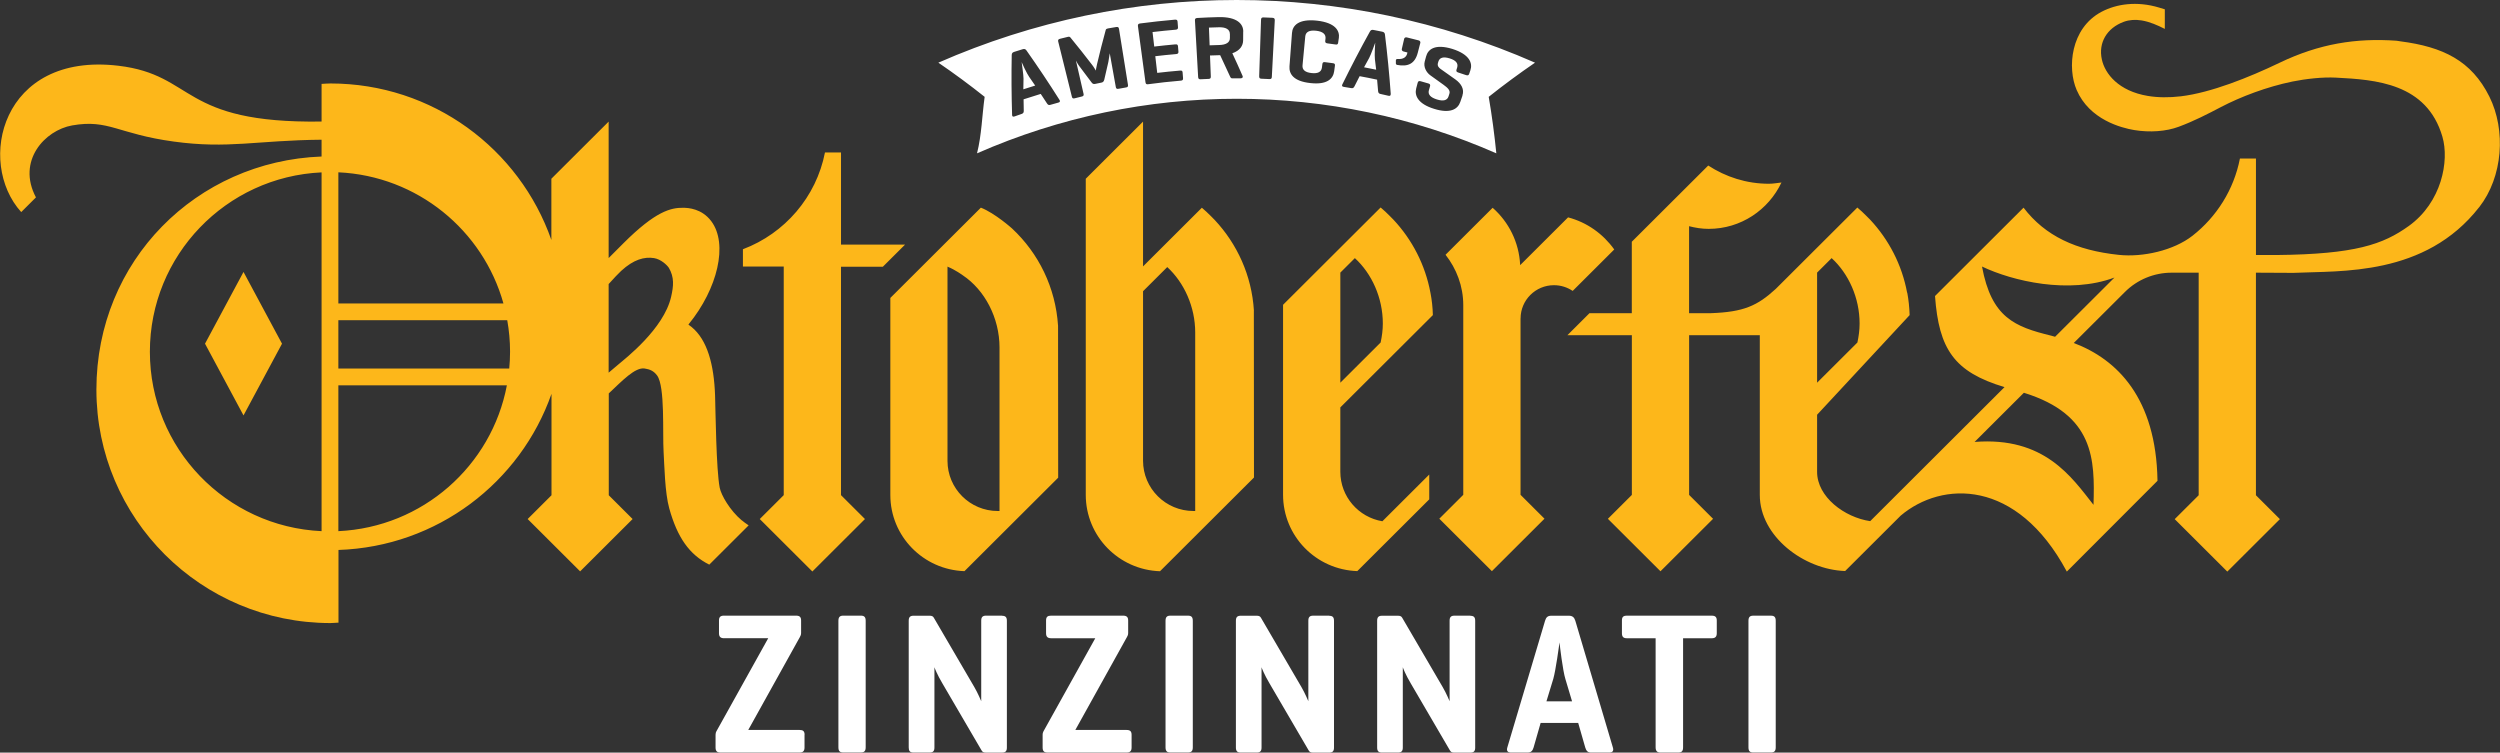
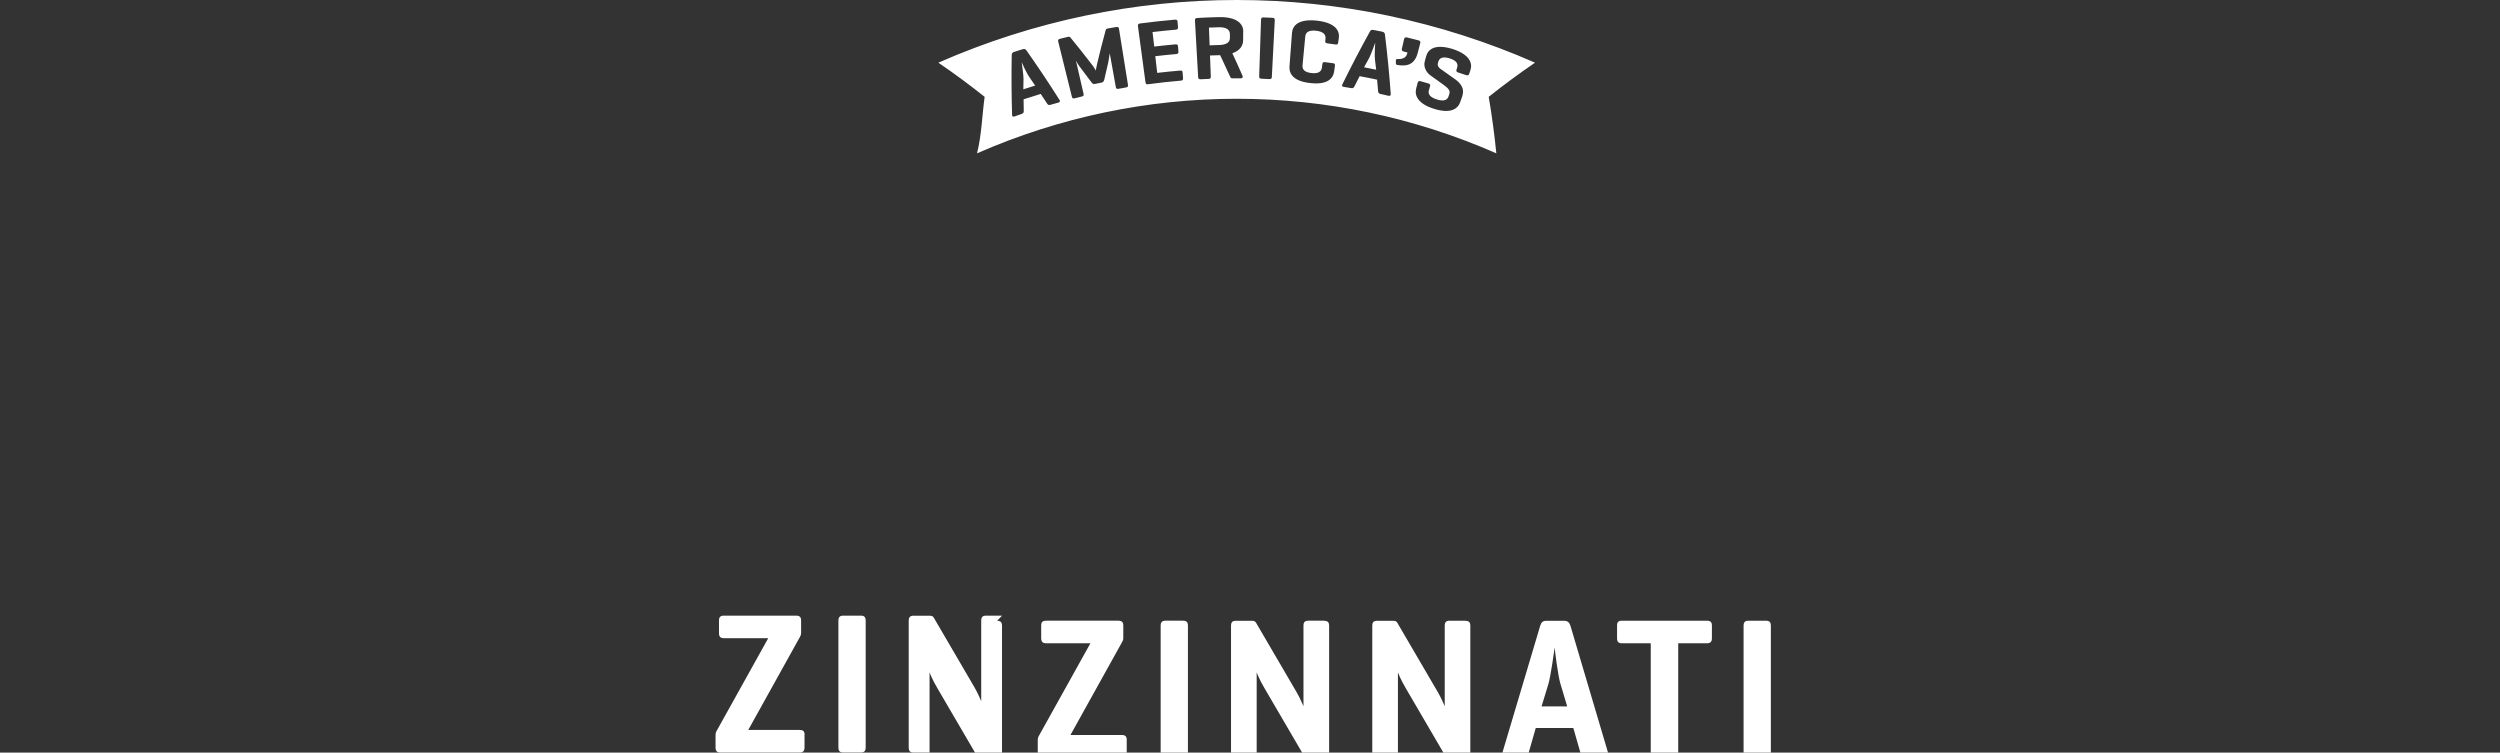
<svg xmlns="http://www.w3.org/2000/svg" width="289" height="87" fill="#fff" viewBox="0 0 289 87">
  <rect x="0" y="0" width="289" height="87" fill="#333333" stroke="none" />
  <path d="m142.178 3.908v0.489c0 0.525-0.462 0.784-1.219 0.806-0.375 0.007-0.75 0.022-1.126 0.036-0.021-0.683-0.05-1.367-0.079-2.05 0.382-0.014 0.765-0.029 1.154-0.036 0.779-0.022 1.263 0.237 1.263 0.762m29.924 7.279c0.376 2.187 0.664 4.366 0.88 6.531-19.149-8.409-40.873-8.409-60.03 0 0.541-2.165 0.577-4.345 0.88-6.531-1.716-1.367-3.505-2.69-5.351-3.949 22.006-9.66 46.968-9.66 68.974 0-1.847 1.266-3.636 2.582-5.352 3.949zm-49.615 0.36c-1.219-1.935-2.495-3.841-3.823-5.726-0.108-0.151-0.231-0.201-0.44-0.137-0.332 0.101-0.663 0.209-0.988 0.309-0.202 0.065-0.267 0.173-0.274 0.36-0.043 2.316-0.029 4.618 0.043 6.92 0 0.18 0.094 0.245 0.282 0.18 0.281-0.101 0.562-0.194 0.836-0.295 0.188-0.065 0.231-0.18 0.231-0.352-7e-3 -0.446-0.014-0.885-0.022-1.331 0.657-0.216 1.321-0.424 1.984-0.626 0.245 0.367 0.483 0.741 0.729 1.108 0.101 0.144 0.194 0.216 0.375 0.158 0.317-0.093 0.627-0.18 0.945-0.266 0.18-0.05 0.216-0.158 0.122-0.302zm6.874-8.221c-0.029-0.173-0.109-0.245-0.318-0.209-0.324 0.058-0.649 0.108-0.966 0.165-0.137 0.029-0.217 0.072-0.246 0.173-0.36 1.309-0.692 2.618-1.002 3.935-0.087 0.338-0.145 0.762-0.145 0.762s-0.23-0.41-0.425-0.655c-0.815-1.065-1.652-2.122-2.51-3.165-0.065-0.079-0.137-0.115-0.289-0.079-0.303 0.072-0.606 0.144-0.909 0.223-0.209 0.05-0.259 0.151-0.216 0.324 0.526 2.122 1.053 4.244 1.58 6.373 0.043 0.173 0.122 0.237 0.317 0.187 0.281-0.072 0.555-0.137 0.837-0.209 0.194-0.043 0.238-0.144 0.194-0.316-0.295-1.28-0.584-2.561-0.88-3.841 0.029 0.065 0.267 0.503 0.426 0.691 0.469 0.611 0.931 1.223 1.378 1.834 0.094 0.137 0.216 0.216 0.396 0.18 0.253-0.058 0.513-0.108 0.765-0.158 0.18-0.036 0.26-0.151 0.31-0.331 0.152-0.691 0.31-1.381 0.476-2.064 0.058-0.295 0.152-0.964 0.159-0.993 0.231 1.302 0.469 2.597 0.7 3.899 0.029 0.173 0.108 0.245 0.303 0.209 0.295-0.05 0.591-0.108 0.887-0.158 0.195-0.029 0.245-0.122 0.216-0.302-0.346-2.158-0.692-4.323-1.038-6.481m7.356 5.057c-0.014-0.187-0.094-0.245-0.296-0.223-0.88 0.072-1.76 0.165-2.64 0.266-0.072-0.64-0.151-1.288-0.223-1.928 0.8-0.094 1.601-0.18 2.402-0.245 0.202-0.014 0.288-0.101 0.274-0.273-0.015-0.209-0.036-0.417-0.051-0.626-0.014-0.187-0.108-0.245-0.317-0.223-0.808 0.072-1.623 0.158-2.431 0.252-0.065-0.561-0.13-1.122-0.195-1.676 0.895-0.108 1.782-0.194 2.676-0.273 0.195-0.014 0.282-0.101 0.267-0.281l-0.05-0.655c-0.015-0.187-0.116-0.245-0.318-0.223-1.341 0.115-2.683 0.266-4.017 0.439-0.21 0.029-0.267 0.122-0.246 0.309 0.289 2.165 0.577 4.323 0.873 6.488 0.029 0.187 0.101 0.259 0.296 0.23 1.262-0.173 2.525-0.309 3.794-0.417 0.195-0.014 0.267-0.094 0.253-0.281-0.015-0.216-0.036-0.439-0.051-0.655m7.01-4.733c0.015-0.87-0.699-1.719-2.842-1.676-0.822 0.022-1.651 0.05-2.474 0.101-0.209 0.014-0.281 0.101-0.267 0.288 0.123 2.179 0.246 4.359 0.368 6.538 0.015 0.187 0.08 0.266 0.274 0.259 0.318-0.014 0.628-0.029 0.945-0.043 0.195-0.007 0.253-0.093 0.246-0.281l-0.094-2.424c0.368-0.014 0.736-0.029 1.111-0.036h0.065c0.382 0.798 0.757 1.604 1.118 2.41 0.079 0.165 0.122 0.273 0.274 0.266h0.952c0.195 0 0.324-0.101 0.252-0.266-0.382-0.878-0.779-1.755-1.19-2.633 0.895-0.309 1.241-0.885 1.248-1.496 0-0.331 0-0.662 7e-3 -0.993m3.65-1.323c7e-3 -0.187-0.058-0.273-0.267-0.288-0.339-0.014-0.685-0.029-1.024-0.043-0.209-0.007-0.289 0.072-0.296 0.259-0.072 2.179-0.144 4.359-0.216 6.546 0 0.187 0.058 0.273 0.252 0.281 0.318 0.014 0.628 0.029 0.938 0.043 0.195 0.007 0.267-0.072 0.274-0.259 0.108-2.179 0.224-4.359 0.339-6.538zm7.407 2.079c0.123-0.863-0.389-1.791-2.524-2.036-2.136-0.23-2.835 0.561-2.893 1.431-0.094 1.28-0.195 2.561-0.289 3.848-0.064 0.878 0.462 1.726 2.402 1.935 1.941 0.223 2.641-0.489 2.763-1.359 0.029-0.216 0.058-0.424 0.087-0.64 0.029-0.187-0.029-0.266-0.217-0.295-0.303-0.043-0.613-0.086-0.923-0.122-0.202-0.029-0.288 0.036-0.31 0.223-0.015 0.129-0.029 0.259-0.051 0.396-0.065 0.518-0.476 0.726-1.211 0.64-0.729-0.079-1.082-0.374-1.032-0.892 0.108-1.115 0.209-2.23 0.317-3.345 0.051-0.518 0.469-0.741 1.248-0.655 0.779 0.086 1.154 0.403 1.09 0.921-8e-3 0.079-0.022 0.165-0.029 0.245-0.022 0.187 0.05 0.266 0.252 0.295 0.318 0.043 0.628 0.086 0.945 0.129 0.195 0.029 0.274-0.036 0.296-0.223 0.021-0.165 0.043-0.331 0.072-0.496m6.008 6.445c-0.166-2.287-0.39-4.582-0.671-6.876-0.022-0.187-0.108-0.288-0.318-0.331-0.339-0.072-0.678-0.137-1.009-0.201-0.21-0.043-0.318 0.022-0.412 0.187-1.118 2.014-2.178 4.057-3.188 6.107-0.079 0.158-0.029 0.259 0.166 0.288 0.289 0.05 0.577 0.093 0.866 0.144 0.194 0.036 0.281-0.043 0.367-0.201 0.195-0.396 0.397-0.791 0.599-1.18 0.678 0.122 1.349 0.259 2.02 0.403 0.043 0.439 0.079 0.885 0.115 1.323 0.022 0.173 0.072 0.281 0.253 0.324 0.317 0.072 0.635 0.144 0.952 0.216 0.18 0.043 0.267-0.036 0.252-0.209m3.427-5.913c0.029-0.122-0.058-0.252-0.195-0.281-0.454-0.115-0.909-0.23-1.371-0.345-0.137-0.036-0.274 0.036-0.303 0.158-0.093 0.396-0.18 0.791-0.274 1.187-0.028 0.122 0.058 0.245 0.195 0.281 0.152 0.036 0.303 0.072 0.455 0.115-0.08 0.547-0.477 0.806-1.155 0.755-0.101 0-0.18 0.058-0.18 0.144v0.374c0 0.079 0.058 0.144 0.144 0.165 1.241 0.237 2.056-0.122 2.388-1.41 0.094-0.381 0.195-0.762 0.296-1.144zm4.861 6.092c0.253-0.727-0.137-1.374-0.807-1.856-0.57-0.417-1.147-0.82-1.724-1.223-0.159-0.115-0.397-0.324-0.296-0.676 0.014-0.05 0.029-0.101 0.043-0.151 0.144-0.489 0.577-0.611 1.313-0.388 0.721 0.223 1.017 0.575 0.866 1.065l-0.073 0.23c-0.05 0.173-0.014 0.266 0.174 0.331 0.31 0.101 0.62 0.209 0.93 0.309 0.202 0.065 0.303 0.014 0.361-0.151 0.043-0.137 0.093-0.266 0.137-0.403 0.281-0.82-0.08-1.841-2.085-2.474-2.005-0.611-2.82 0.036-3.037 0.878-0.05 0.194-0.108 0.396-0.158 0.59-0.159 0.604 0.18 1.244 0.649 1.582 0.512 0.36 1.017 0.719 1.522 1.093 0.44 0.324 0.815 0.626 0.685 1.029-0.036 0.108-0.065 0.209-0.101 0.316-0.159 0.489-0.642 0.575-1.349 0.352-0.721-0.223-1.06-0.568-0.923-1.057 0.043-0.151 0.086-0.302 0.13-0.453 0.05-0.18 7e-3 -0.281-0.188-0.338-0.303-0.086-0.606-0.173-0.909-0.259-0.187-0.05-0.281 0.007-0.331 0.187-0.058 0.209-0.116 0.424-0.166 0.633-0.224 0.849 0.216 1.805 2.07 2.374 1.861 0.583 2.734 0.043 3.022-0.791 0.087-0.252 0.173-0.503 0.26-0.755m-10.083-6.121c-0.051 0.129-0.491 1.381-0.707 1.784-0.202 0.36-0.397 0.719-0.592 1.079 0.469 0.086 0.931 0.18 1.4 0.281-0.044-0.403-0.094-0.806-0.145-1.208-0.057-0.446 0.022-1.791 0.037-1.928m-40.874 2.259c0.014 0.137 0.216 1.453 0.216 1.913-7e-3 0.41-0.014 0.82-0.021 1.23 0.454-0.151 0.916-0.295 1.37-0.432-0.231-0.331-0.461-0.669-0.692-1-0.267-0.367-0.823-1.582-0.873-1.712z" />
-   <path d="m175.774 36.808v20.392l2.769 2.762-6.079 6.064-6.08-6.064 2.77-2.762v-21.917c0-2.208-0.786-4.222-2.049-5.833l5.445-5.431c1.861 1.64 3.059 3.992 3.181 6.632l5.539-5.524c2.193 0.575 4.061 1.921 5.337 3.712l-4.804 4.791c-0.62-0.417-1.363-0.662-2.164-0.662-2.135 0-3.859 1.726-3.859 3.848m-20.837 10.293v7.423c0 2.884 2.106 5.265 4.861 5.726l5.417-5.402v2.87l-8.316 8.293c-4.761-0.158-8.583-4.035-8.583-8.826v-21.96l11.28-11.25c0.375 0.309 0.722 0.647 1.061 0.985 0.101 0.101 0.202 0.201 0.303 0.309 0.036 0.036 0.072 0.072 0.108 0.108 2.164 2.309 3.686 5.222 4.285 8.459v-0.014c0.165 0.849 0.259 1.712 0.281 2.597l-10.696 10.667zm0-2.87 4.659-4.647c0.152-0.712 0.253-1.439 0.253-2.194 0-2.971-1.277-5.769-3.232-7.56l-1.68 1.676v12.731zm-9.997-8.329 0.014 19.291-10.862 10.833c-4.761-0.158-8.583-4.035-8.583-8.826v-36.547l6.621-6.603v16.738l6.801-6.783c0.368 0.309 0.722 0.647 1.061 0.985 0.101 0.101 0.202 0.201 0.303 0.309 0.036 0.036 0.072 0.072 0.108 0.108 2.611 2.784 4.292 6.438 4.544 10.487m-6.786 2.539c0-2.971-1.277-5.769-3.232-7.567l-2.799 2.791v19.593c0 3.208 2.611 5.812 5.828 5.812h0.202v-20.636zm-36.099-7.617 2.554-2.546h-7.401v-10.653h-1.854c-1.002 5.136-4.638 9.358-9.484 11.185v2h4.717v26.427l-2.77 2.762 6.08 6.064 6.08-6.064-2.77-2.762v-26.405h4.847zm184.533-6.884c-6.26 8.027-16.026 7.344-21.465 7.603l-4.35-0.022v25.729l2.77 2.762-6.079 6.064-6.08-6.064 2.77-2.762v-25.729h-3.116c-2.027 0-3.975 0.798-5.409 2.23l-5.914 5.898c5.012 1.899 9.527 6.351 9.679 15.932l-10.48 10.494s-0.014-0.029-0.022-0.036c-5.755-10.717-14.411-10.466-19.185-6.431l-0.245 0.245-6.174 6.157c-4.761-0.158-9.867-3.999-9.867-8.79v-18.471h-8.171v18.464l2.77 2.762-6.08 6.064-6.08-6.064 2.77-2.762v-18.464h-7.45l2.553-2.546h4.891v-8.257l8.835-8.811c2.02 1.316 4.415 2.107 7.018 2.107 0.497 0 0.966-0.093 1.449-0.144-1.493 3.158-4.688 5.359-8.416 5.359-0.787 0-1.537-0.122-2.265-0.309v10.056h2.524c3.802-0.137 5.366-0.856 7.494-2.805l9.434-9.408c0.375 0.309 0.721 0.647 1.06 0.985 0.101 0.101 0.202 0.201 0.303 0.302 0.036 0.036 0.072 0.072 0.108 0.108 2.164 2.309 3.686 5.222 4.285 8.459l0.014-0.014c0.159 0.849 0.246 1.712 0.275 2.597l-10.697 11.516v6.603c0 2.892 3.16 5.258 6.138 5.697l15.528-15.494c-5.82-1.748-7.587-4.373-8.035-10.53l10.235-10.214c2.489 3.266 6.073 4.941 11.028 5.459 2.763 0.288 6.318-0.504 8.504-2.215 2.791-2.187 4.782-5.33 5.481-8.926h1.853v11.156h2.403c9.058-0.093 12.283-1.216 15.268-3.359 3.787-2.726 4.703-7.509 3.881-10.322-1.811-6.193-7.732-6.589-12.32-6.826-1.529-0.079-3.462 0.137-5.019 0.453-2.965 0.611-5.979 1.755-8.287 2.963-1.515 0.791-3.073 1.604-4.862 2.266-1.45 0.54-3.325 0.676-5.127 0.381-1.515-0.252-5.186-1.208-6.664-4.632-1.097-2.532-0.722-7.143 2.878-9.041 1.702-0.899 4.068-1.273 6.671-0.482 0.238 0.072 0.433 0.129 0.642 0.194v2.266c-0.837-0.424-1.731-0.82-2.669-0.978-0.743-0.122-1.435-0.072-2.056 0.151-1.976 0.719-2.979 2.431-2.553 4.359 0.36 1.669 1.947 3.654 5.308 4.215 1.154 0.194 2.452 0.209 3.844 0.043 3.455-0.417 7.847-2.172 11.396-3.877 4.588-2.201 8.836-2.877 13.524-2.546 0.159 0.014 0.303 0.05 0.455 0.072 4.904 0.64 8.193 2.223 10.27 6.387 1.948 3.92 1.551 9.286-1.161 12.767m-76.554 20.306 4.66-4.647c0.152-0.712 0.253-1.439 0.253-2.194 0-2.971-1.277-5.769-3.232-7.56l-1.681 1.676v12.731zm23.91 1.158-5.704 5.69c8.07-0.633 11.201 4.042 13.747 7.272 0.159-5.265 0.101-10.423-8.042-12.954m10.466-13.321c-5.258 1.964-11.807 0.403-15.312-1.273 1.089 5.912 3.794 6.963 7.991 7.991 0.152 0.036 0.303 0.093 0.455 0.129zm-211.833 7.646-4.45-8.293-4.45 8.293 4.45 8.293zm53.164 20.428c0.18 0.158 0.476 0.367 0.779 0.575l-4.551 4.539c-2.308-1.158-3.693-3.143-4.63-6.517-0.505-1.82-0.555-4.949-0.649-6.481-0.137-2.223 0.187-7.61-0.757-8.876-0.389-0.518-0.822-0.705-1.428-0.798-1.103-0.18-2.604 1.424-4.154 2.877v11.775l2.755 2.748-6.066 6.049-6.066-6.049 2.755-2.748v-11.724c-3.592 10.243-13.213 17.659-24.624 18.047v8.401c-0.31 0.007-0.613 0.05-0.923 0.05-14.944 0-27.062-12.084-27.062-26.988 0-14.904 11.562-26.405 26.03-26.945v-1.942c-7.523 0.072-10.776 1.079-17.072 0.216-6.506-0.885-7.53-2.611-11.756-1.87-3.174 0.561-6.426 4.107-4.19 8.322l-1.702 1.698c-5.207-5.74-2.33-18.522 11.223-16.918 8.965 1.065 7.061 6.689 23.498 6.452v-4.352c0.339-0.014 0.671-0.05 1.017-0.05 11.821 0 21.861 7.56 25.547 18.09v-7.078l6.621-6.603v15.774l1.702-1.705c3.729-3.726 5.503-4.129 6.938-4.107 0.555 0.007 2.113 0.086 3.21 1.532 2.012 2.654 0.721 7.855-2.575 11.897l-0.051 0.079 0.375 0.281c1.803 1.489 2.582 4.309 2.705 7.934 0.058 1.877 0.13 8.538 0.534 10.631 0.166 0.863 1.183 2.633 2.553 3.784m-48.576-40.23c-11.05 0.503-19.849 9.595-19.849 20.737 0 11.142 8.799 20.234 19.849 20.737zm1.94 15.155h19.084c-2.359-8.459-9.953-14.745-19.084-15.163zm19.481 9.459h-19.481v16.86c9.737-0.446 17.721-7.553 19.481-16.86zm0.368-3.877c0-1.244-0.115-2.46-0.325-3.647h-19.524v5.589h19.755c0.058-0.64 0.094-1.288 0.094-1.942zm18.349-9.711c-0.216-0.331-0.916-0.985-1.695-1.115-1.125-0.18-2.366 0.151-3.808 1.475-0.317 0.288-0.858 0.87-1.45 1.525v10.243l1.14-0.964c0.75-0.64 5.229-4.086 6.08-7.797 0.288-1.252 0.389-2.259-0.267-3.374m44.999 6.711 0.014 17.565-10.833 10.804c-4.754-0.158-8.569-4.028-8.569-8.804v-22.78l10.466-10.437c1.659 0.655 3.614 2.417 3.614 2.417 3.051 2.848 5.026 6.812 5.308 11.243m-6.766 2.518c0-3.453-1.724-6.675-4.248-8.358 0 0-0.851-0.626-1.731-0.985-8e-3 0-0.029-0.021-0.036-0.029v22.463c0 3.201 2.604 5.798 5.812 5.798h0.202v-18.903z" fill="#fdb71a" />
-   <path d="m93.003 84.943v1.467c0 0.417-0.188 0.583-0.584 0.583h-9.117c-0.418 0-0.584-0.165-0.584-0.583v-1.467c0-0.187 0.043-0.302 0.094-0.396l5.994-10.768h-5.107c-0.397 0-0.584-0.165-0.584-0.583v-1.467c0-0.417 0.187-0.561 0.584-0.561h8.302c0.418 0 0.606 0.137 0.606 0.561v1.439c0 0.209-0.072 0.352-0.137 0.468l-5.972 10.746h5.929c0.397 0 0.584 0.137 0.584 0.561m6.499-13.774h-2.027c-0.418 0-0.563 0.187-0.563 0.604v14.609c0 0.417 0.137 0.604 0.563 0.604h2.027c0.418 0 0.563-0.187 0.563-0.604v-14.609c0-0.417-0.137-0.604-0.563-0.604zm16.329 0h-1.846c-0.419 0-0.563 0.187-0.563 0.583v9.308s-0.397-0.957-0.793-1.626l-4.689-8.027c-0.094-0.165-0.231-0.23-0.491-0.23h-1.846c-0.419 0-0.563 0.187-0.563 0.583v14.652c0 0.396 0.137 0.583 0.563 0.583h1.846c0.419 0 0.563-0.187 0.563-0.583v-9.279c0.022 0.072 0.303 0.834 0.931 1.885l4.501 7.704c0.115 0.209 0.23 0.28 0.533 0.28h1.847c0.418 0 0.563-0.187 0.563-0.583v-14.652c0-0.396-0.137-0.583-0.563-0.583m14.404 13.199h-5.928l5.971-10.746c0.072-0.115 0.137-0.259 0.137-0.468v-1.439c0-0.417-0.187-0.561-0.606-0.561h-8.301c-0.397 0-0.584 0.137-0.584 0.561v1.467c0 0.417 0.187 0.583 0.584 0.583h5.106l-5.993 10.768c-0.044 0.093-0.094 0.209-0.094 0.396v1.467c0 0.417 0.166 0.583 0.584 0.583h9.117c0.396 0 0.584-0.165 0.584-0.583v-1.467c0-0.417-0.188-0.561-0.584-0.561m7.097-13.213h-2.027c-0.419 0-0.563 0.187-0.563 0.604v14.609c0 0.417 0.137 0.604 0.563 0.604h2.027c0.418 0 0.562-0.187 0.562-0.604v-14.609c0-0.417-0.137-0.604-0.562-0.604zm16.328 0h-1.846c-0.419 0-0.563 0.187-0.563 0.583v9.308s-0.397-0.957-0.793-1.626l-4.689-8.027c-0.094-0.165-0.231-0.23-0.49-0.23h-1.84c-0.418 0-0.562 0.187-0.562 0.583v14.652c0 0.396 0.144 0.583 0.562 0.583h1.84c0.418 0 0.562-0.187 0.562-0.583v-9.279c0.022 0.072 0.303 0.834 0.931 1.885l4.501 7.704c0.115 0.209 0.231 0.28 0.534 0.28h1.846c0.419 0 0.563-0.187 0.563-0.583v-14.652c0-0.396-0.137-0.583-0.563-0.583m16.329-0.014h-1.839c-0.419 0-0.563 0.187-0.563 0.583v9.308s-0.397-0.957-0.793-1.626l-4.689-8.027c-0.094-0.165-0.231-0.23-0.491-0.23h-1.839c-0.418 0-0.563 0.187-0.563 0.583v14.652c0 0.396 0.145 0.583 0.563 0.583h1.839c0.419 0 0.563-0.187 0.563-0.583v-9.279c0.022 0.072 0.303 0.834 0.931 1.885l4.501 7.704c0.115 0.209 0.231 0.28 0.533 0.28h1.84c0.418 0 0.562-0.187 0.562-0.583v-14.652c0-0.396-0.137-0.583-0.562-0.583m16.48 15.227c0.116 0.374-0.021 0.583-0.418 0.583h-2.099c-0.397 0-0.563-0.209-0.678-0.583l-0.815-2.841h-4.343l-0.815 2.841c-0.115 0.374-0.281 0.583-0.7 0.583h-1.889c-0.419 0-0.563-0.209-0.448-0.583l4.364-14.652c0.116-0.396 0.303-0.583 0.722-0.583h2.027c0.418 0 0.627 0.187 0.75 0.583zm-4.717-5.33-0.772-2.582c-0.303-0.957-0.657-3.935-0.678-4.237-0.043 0.302-0.44 3.237-0.721 4.208l-0.794 2.604h2.965zm16.141-9.912h-9.795c-0.418 0-0.584 0.137-0.584 0.561v1.467c0 0.417 0.166 0.583 0.584 0.583h3.311v12.609c0 0.417 0.166 0.604 0.585 0.604h2.026c0.419 0 0.563-0.187 0.563-0.604v-12.609h3.311c0.397 0 0.584-0.165 0.584-0.583v-1.467c0-0.417-0.187-0.561-0.584-0.561zm6.837 0h-2.027c-0.418 0-0.562 0.187-0.562 0.604v14.609c0 0.417 0.137 0.604 0.562 0.604h2.027c0.419 0 0.563-0.187 0.563-0.604v-14.609c0-0.417-0.137-0.604-0.563-0.604z" />
+   <path d="m93.003 84.943v1.467c0 0.417-0.188 0.583-0.584 0.583h-9.117c-0.418 0-0.584-0.165-0.584-0.583v-1.467c0-0.187 0.043-0.302 0.094-0.396l5.994-10.768h-5.107c-0.397 0-0.584-0.165-0.584-0.583v-1.467c0-0.417 0.187-0.561 0.584-0.561h8.302c0.418 0 0.606 0.137 0.606 0.561v1.439c0 0.209-0.072 0.352-0.137 0.468l-5.972 10.746h5.929c0.397 0 0.584 0.137 0.584 0.561m6.499-13.774h-2.027c-0.418 0-0.563 0.187-0.563 0.604v14.609c0 0.417 0.137 0.604 0.563 0.604h2.027c0.418 0 0.563-0.187 0.563-0.604v-14.609c0-0.417-0.137-0.604-0.563-0.604zm16.329 0h-1.846c-0.419 0-0.563 0.187-0.563 0.583v9.308s-0.397-0.957-0.793-1.626l-4.689-8.027c-0.094-0.165-0.231-0.23-0.491-0.23h-1.846c-0.419 0-0.563 0.187-0.563 0.583v14.652c0 0.396 0.137 0.583 0.563 0.583h1.846v-9.279c0.022 0.072 0.303 0.834 0.931 1.885l4.501 7.704c0.115 0.209 0.23 0.28 0.533 0.28h1.847c0.418 0 0.563-0.187 0.563-0.583v-14.652c0-0.396-0.137-0.583-0.563-0.583m14.404 13.199h-5.928l5.971-10.746c0.072-0.115 0.137-0.259 0.137-0.468v-1.439c0-0.417-0.187-0.561-0.606-0.561h-8.301c-0.397 0-0.584 0.137-0.584 0.561v1.467c0 0.417 0.187 0.583 0.584 0.583h5.106l-5.993 10.768c-0.044 0.093-0.094 0.209-0.094 0.396v1.467c0 0.417 0.166 0.583 0.584 0.583h9.117c0.396 0 0.584-0.165 0.584-0.583v-1.467c0-0.417-0.188-0.561-0.584-0.561m7.097-13.213h-2.027c-0.419 0-0.563 0.187-0.563 0.604v14.609c0 0.417 0.137 0.604 0.563 0.604h2.027c0.418 0 0.562-0.187 0.562-0.604v-14.609c0-0.417-0.137-0.604-0.562-0.604zm16.328 0h-1.846c-0.419 0-0.563 0.187-0.563 0.583v9.308s-0.397-0.957-0.793-1.626l-4.689-8.027c-0.094-0.165-0.231-0.23-0.49-0.23h-1.84c-0.418 0-0.562 0.187-0.562 0.583v14.652c0 0.396 0.144 0.583 0.562 0.583h1.84c0.418 0 0.562-0.187 0.562-0.583v-9.279c0.022 0.072 0.303 0.834 0.931 1.885l4.501 7.704c0.115 0.209 0.231 0.28 0.534 0.28h1.846c0.419 0 0.563-0.187 0.563-0.583v-14.652c0-0.396-0.137-0.583-0.563-0.583m16.329-0.014h-1.839c-0.419 0-0.563 0.187-0.563 0.583v9.308s-0.397-0.957-0.793-1.626l-4.689-8.027c-0.094-0.165-0.231-0.23-0.491-0.23h-1.839c-0.418 0-0.563 0.187-0.563 0.583v14.652c0 0.396 0.145 0.583 0.563 0.583h1.839c0.419 0 0.563-0.187 0.563-0.583v-9.279c0.022 0.072 0.303 0.834 0.931 1.885l4.501 7.704c0.115 0.209 0.231 0.28 0.533 0.28h1.84c0.418 0 0.562-0.187 0.562-0.583v-14.652c0-0.396-0.137-0.583-0.562-0.583m16.48 15.227c0.116 0.374-0.021 0.583-0.418 0.583h-2.099c-0.397 0-0.563-0.209-0.678-0.583l-0.815-2.841h-4.343l-0.815 2.841c-0.115 0.374-0.281 0.583-0.7 0.583h-1.889c-0.419 0-0.563-0.209-0.448-0.583l4.364-14.652c0.116-0.396 0.303-0.583 0.722-0.583h2.027c0.418 0 0.627 0.187 0.75 0.583zm-4.717-5.33-0.772-2.582c-0.303-0.957-0.657-3.935-0.678-4.237-0.043 0.302-0.44 3.237-0.721 4.208l-0.794 2.604h2.965zm16.141-9.912h-9.795c-0.418 0-0.584 0.137-0.584 0.561v1.467c0 0.417 0.166 0.583 0.584 0.583h3.311v12.609c0 0.417 0.166 0.604 0.585 0.604h2.026c0.419 0 0.563-0.187 0.563-0.604v-12.609h3.311c0.397 0 0.584-0.165 0.584-0.583v-1.467c0-0.417-0.187-0.561-0.584-0.561zm6.837 0h-2.027c-0.418 0-0.562 0.187-0.562 0.604v14.609c0 0.417 0.137 0.604 0.562 0.604h2.027c0.419 0 0.563-0.187 0.563-0.604v-14.609c0-0.417-0.137-0.604-0.563-0.604z" />
</svg>